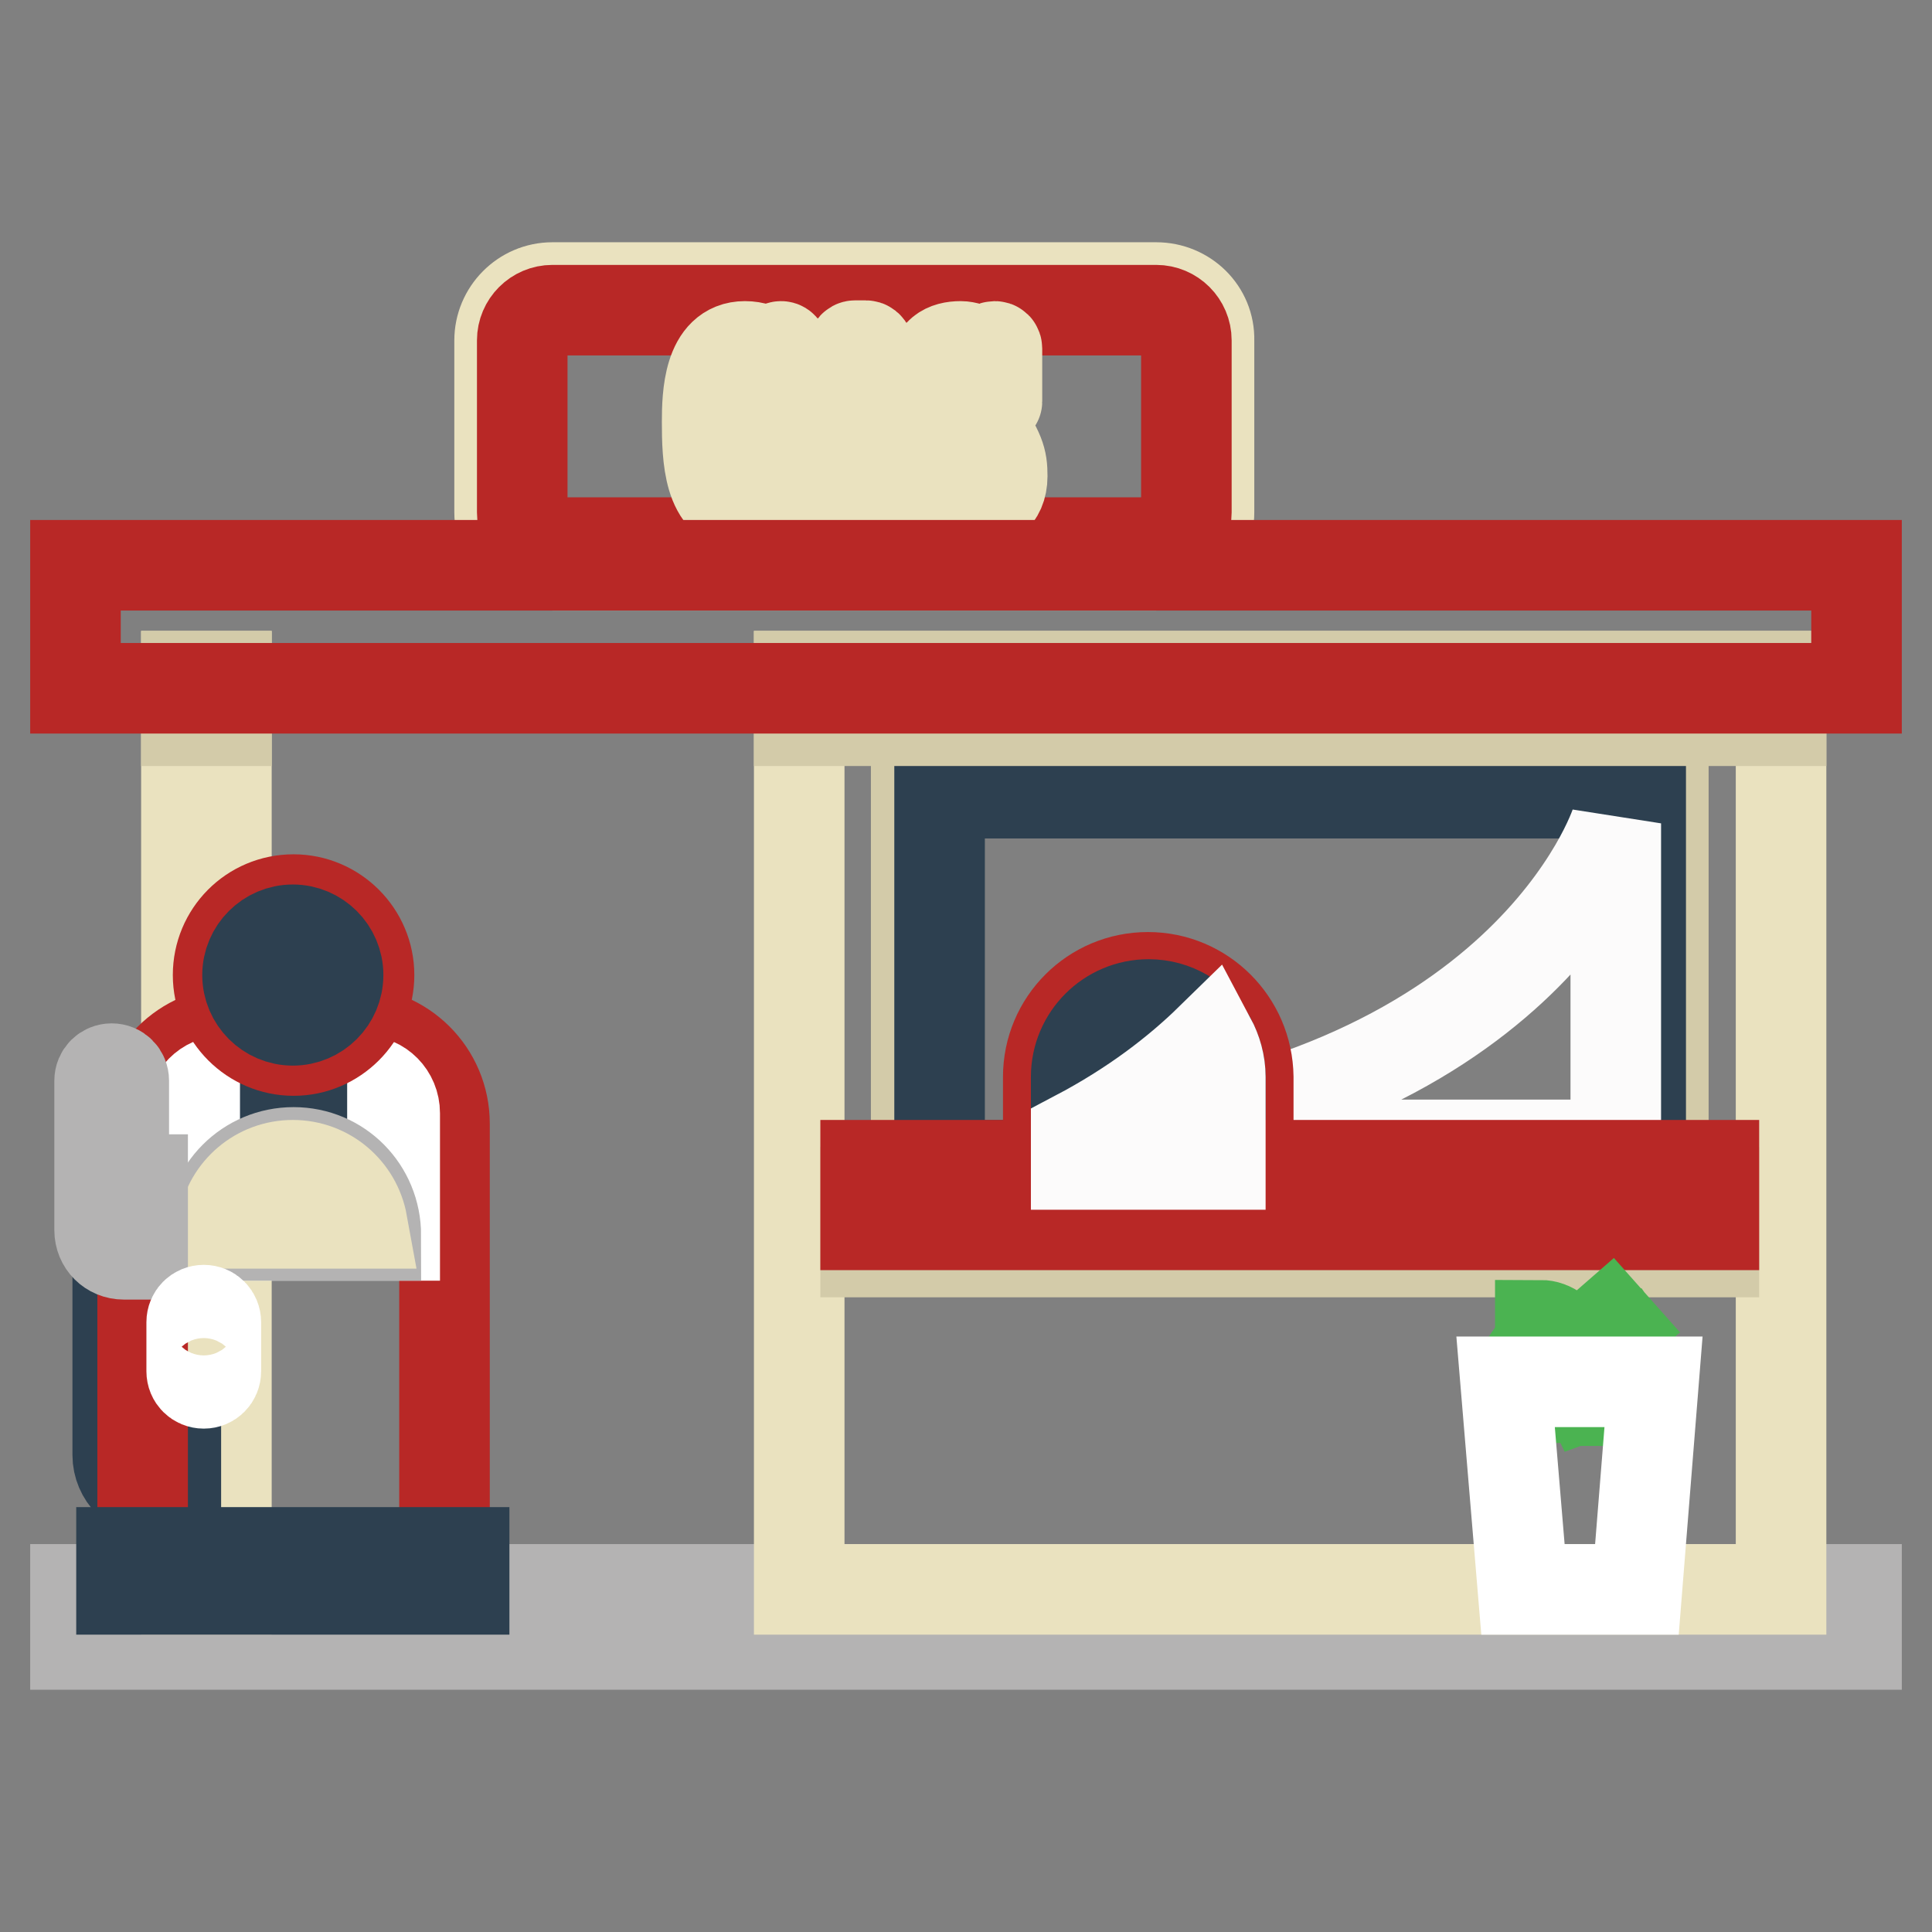
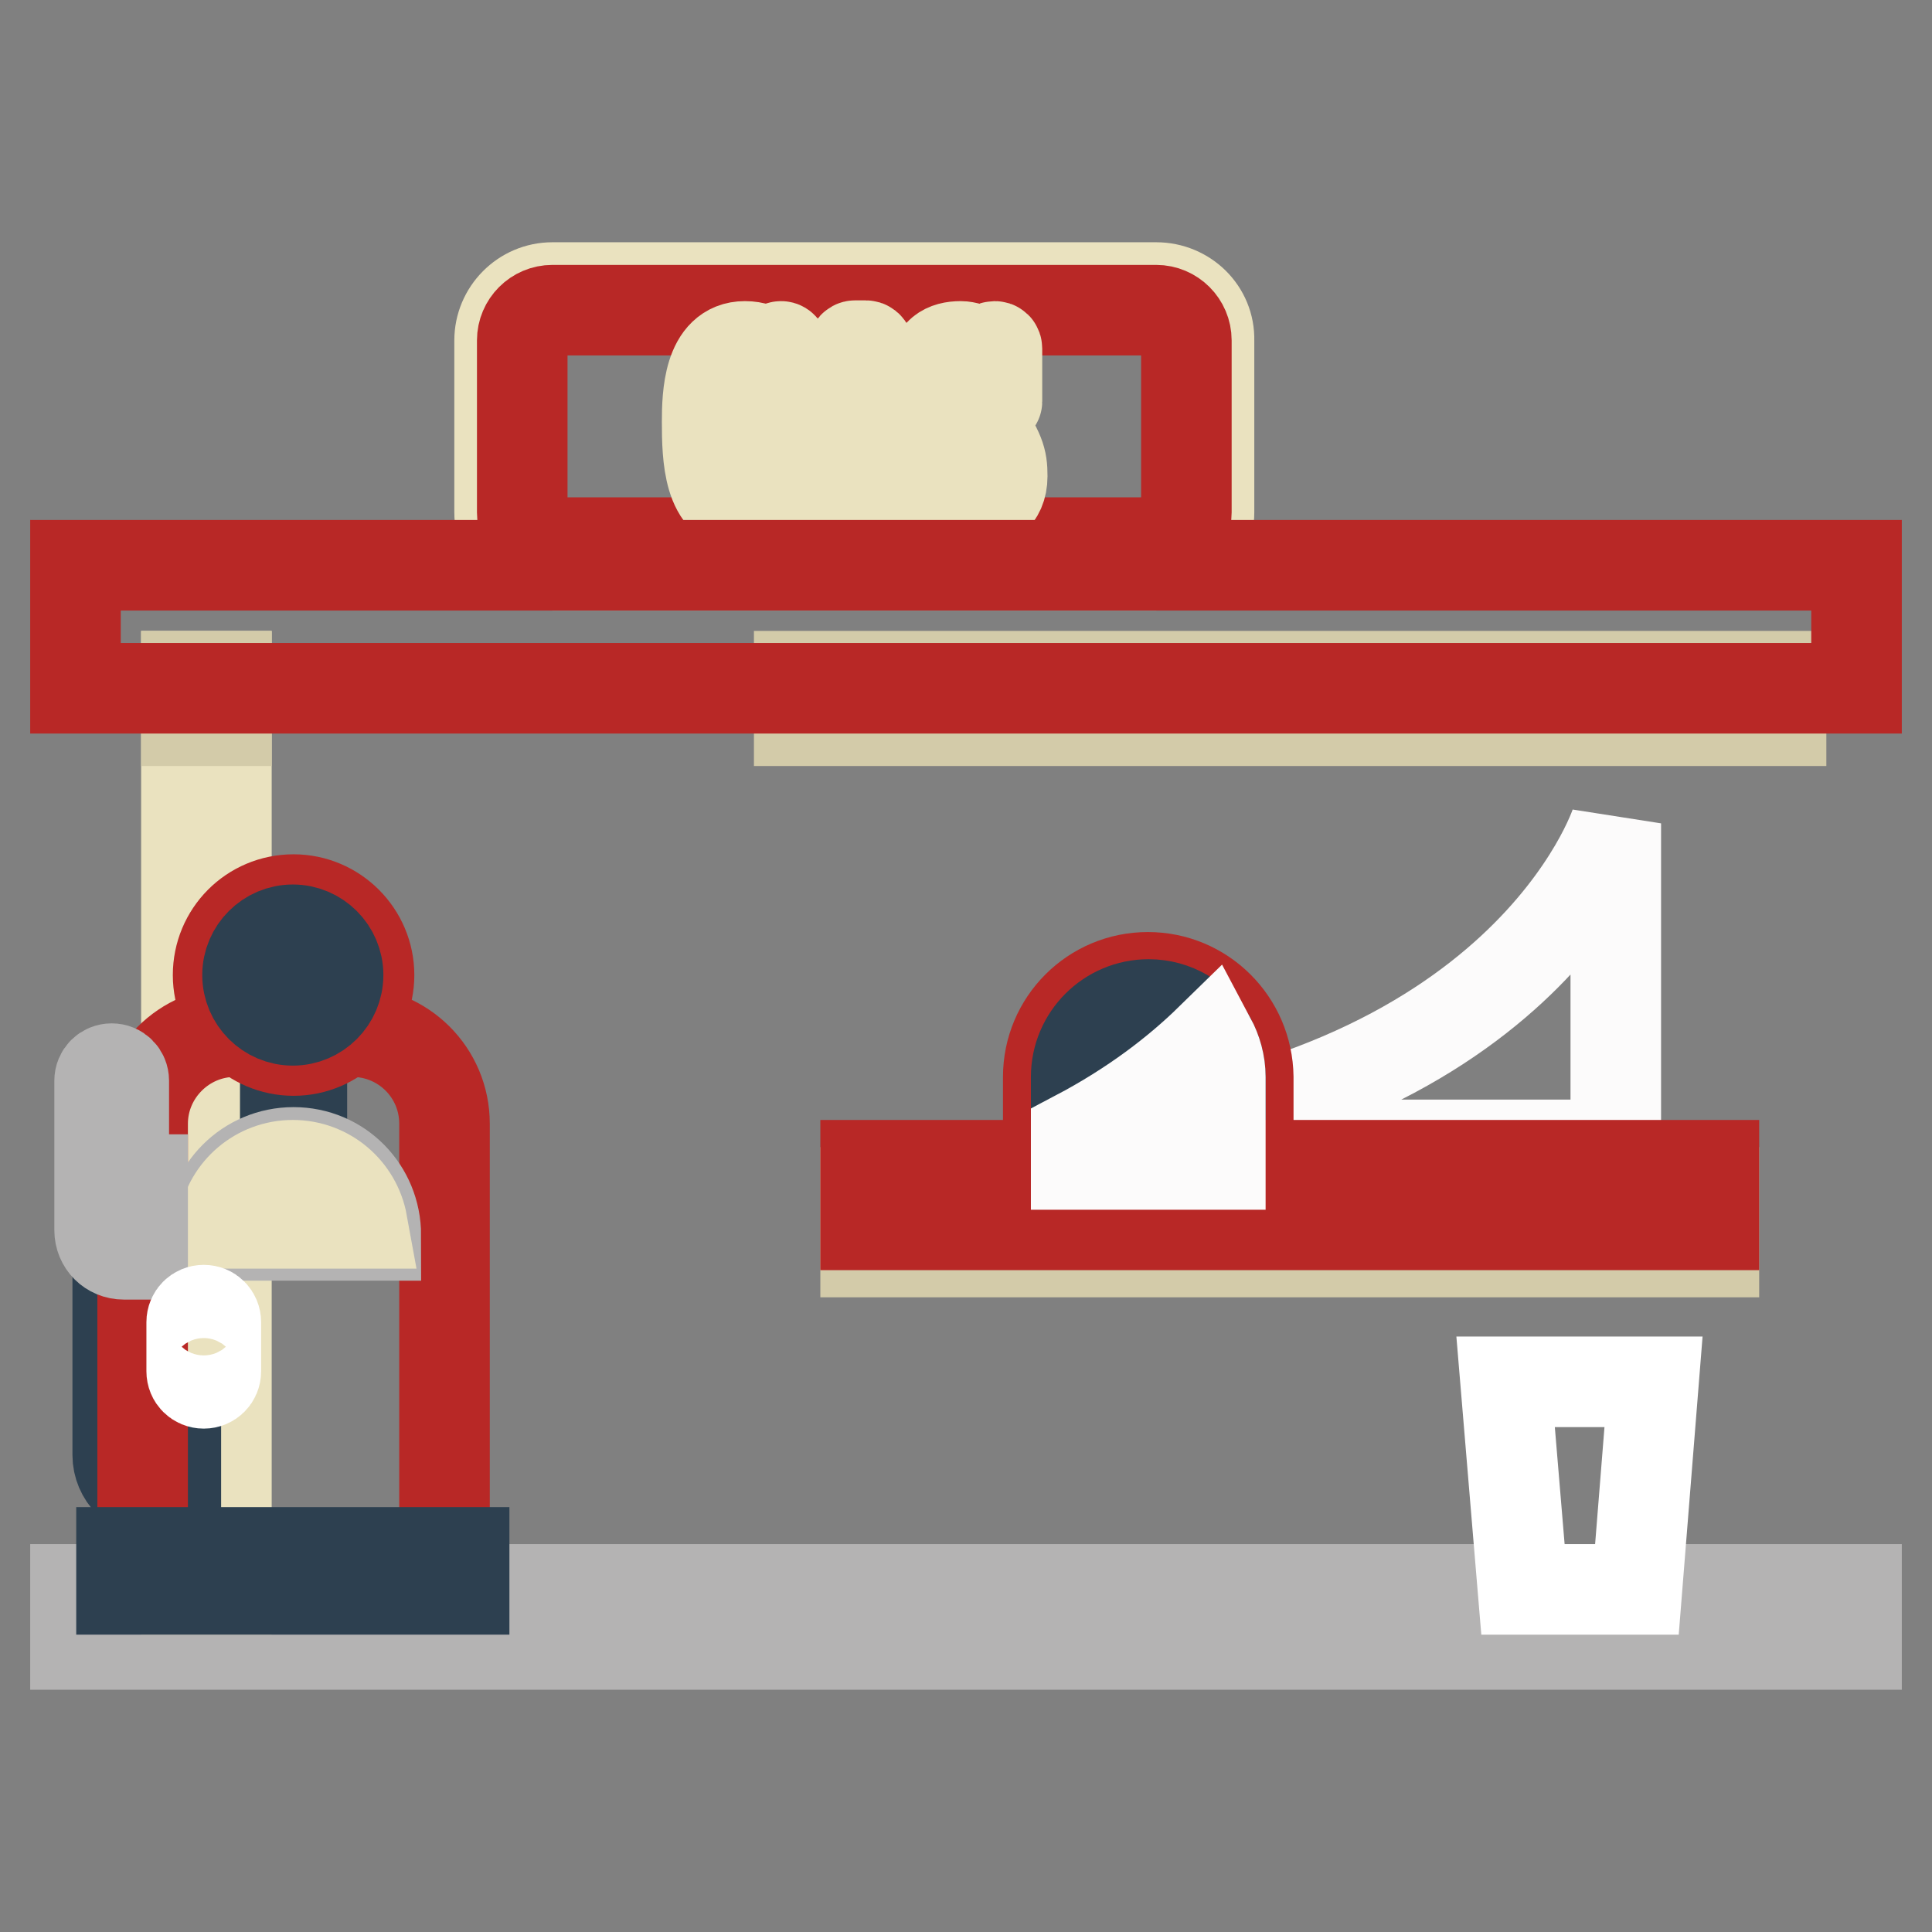
<svg xmlns="http://www.w3.org/2000/svg" version="1.1" x="0px" y="0px" viewBox="0 0 256 256" enable-background="new 0 0 256 256" xml:space="preserve">
  <rect x="0" y="0" width="256" height="256" fill="#808080" stroke="none" />
  <g>
    <path stroke-width="12" fill-opacity="0" stroke="#b4b3b3" d="M10,210.6h236v7.3H10V210.6z" />
-     <path stroke-width="12" fill-opacity="0" stroke="#eae2bf" d="M105.9,89.6H236v121H105.9V89.6z" />
-     <path stroke-width="12" fill-opacity="0" stroke="#d3cba9" d="M121.4,102h99v55.4h-99V102z" />
-     <path stroke-width="12" fill-opacity="0" stroke="#2d4050" d="M124.5,105.1h92.9v49.3h-92.9V105.1z" />
    <path stroke-width="12" fill-opacity="0" stroke="#d3cba9" d="M105.9,89.6H236v5.9H105.9V89.6z" />
    <path stroke-width="12" fill-opacity="0" stroke="#fcfbfb" d="M139.6,151.7h74.5v-42.6C214.1,109.1,202.1,146.5,139.6,151.7z" />
    <path stroke-width="12" fill-opacity="0" stroke="#b82826" d="M152.1,129.5c-7.3,0-13.2,5.9-13.2,13.2v11.6h26.5v-11.6C165.3,135.4,159.4,129.5,152.1,129.5z" />
    <path stroke-width="12" fill-opacity="0" stroke="#2d4050" d="M161.7,142.7v11.6h-19.1v-11.6c0-5.3,4.3-9.6,9.6-9.6c3.5,0,6.5,1.9,8.2,4.6 C161.2,139.2,161.7,140.9,161.7,142.7L161.7,142.7z" />
    <path stroke-width="12" fill-opacity="0" stroke="#d3cba9" d="M114.7,158h112.4v7.9H114.7V158z" />
    <path stroke-width="12" fill-opacity="0" stroke="#b82826" d="M114.7,154.4h112.4v7.9H114.7V154.4z" />
    <path stroke-width="12" fill-opacity="0" stroke="#eae2bf" d="M24.7,89.6H30v121h-5.3V89.6z" />
    <path stroke-width="12" fill-opacity="0" stroke="#d3cba9" d="M24.7,89.6H30v5.9h-5.3V89.6z" />
    <path stroke-width="12" fill-opacity="0" stroke="#eae2bf" d="M153.2,38.1h-80c-3.9,0-7,3.2-7,7v22.8c0,3.9,3.2,7,7,7h80c3.9,0,7-3.2,7-7V45.1 C160.3,41.2,157.1,38.1,153.2,38.1z" />
    <path stroke-width="12" fill-opacity="0" stroke="#b82826" d="M73.2,71.9c-2.2,0-4-1.8-4-4V45.1c0-2.2,1.8-4,4-4h80c2.2,0,4,1.8,4,4v22.8c0,2.2-1.8,4-4,4L73.2,71.9 L73.2,71.9z" />
    <path stroke-width="12" fill-opacity="0" stroke="#eae2bf" d="M100.8,58.1c0-0.3-0.2-0.5-0.4-0.6l-1.1-0.7c-0.2-0.1-0.2-0.2-0.2-0.3c0-0.1,0.1-0.2,0.3-0.2h5.8 c0.2,0,0.3,0.1,0.3,0.2c0,0.1-0.1,0.2-0.2,0.3l-1.1,0.7c-0.3,0.1-0.4,0.3-0.4,0.6V67c0,0.1-0.1,0.1-0.2,0.1c-0.2,0-0.3-0.1-0.4-0.1 l-1.2-0.8c-0.2-0.1-0.2-0.1-0.4-0.1c-0.1,0-0.2,0-0.4,0.1c-0.8,0.5-1.6,0.9-2.4,0.9c-4.9,0-5.1-6.5-5.1-11.2c0-3.5,0.2-10,5-10 c1.3,0,2.1,0.4,2.4,0.7c0.2,0.1,0.4,0.2,0.6,0.2c0.2,0,0.6-0.2,1-0.5c0.4-0.2,0.6-0.4,0.8-0.4c0.2,0,0.3,0.2,0.3,0.5v6.8 c0,0.1-0.1,0.2-0.2,0.2c-0.2,0-0.3-0.1-0.3-0.3c-0.8-2.1-2.5-5.8-4.2-5.8c-1.6,0-2.1,2.7-2.1,8.7c0,8.2,0.5,9.7,1.9,9.7 c1.2,0,2.1-1.1,2.1-3.8V58.1z M115.3,62.4c0-0.1-0.2-0.3-0.4-0.3h-2.9c-0.1,0-0.2,0.1-0.2,0.2l-0.6,3.1c0,0.2,0,0.4,0.2,0.5 l0.9,0.7c0.2,0.1,0.4,0.3,0.4,0.3c0,0.1-0.1,0.2-0.3,0.2H108c-0.2,0-0.2-0.1-0.2-0.2c0-0.1,0.2-0.2,0.3-0.3l1.1-0.8 c0.2-0.2,0.3-0.5,0.3-0.7l3.5-19c0-0.1,0.1-0.3,0.3-0.3h1.4c0.2,0,0.3,0.1,0.4,0.3l3.7,19c0,0.3,0.2,0.6,0.4,0.8l1.1,0.7 c0.1,0.1,0.2,0.2,0.2,0.3c0,0.1-0.1,0.2-0.3,0.2h-5.6c-0.2,0-0.3-0.1-0.3-0.2c0-0.1,0.2-0.2,0.3-0.3l1-0.8c0.2-0.1,0.2-0.3,0.2-0.6 L115.3,62.4z M114.8,60.6c0.1,0,0.2-0.1,0.2-0.2l-1.4-6.9h-0.1l-1.3,7c0,0.1,0,0.2,0.1,0.2L114.8,60.6z M132.1,53.2 c0,0.1-0.1,0.1-0.2,0.1c-0.1,0-0.2-0.1-0.2-0.2c-0.6-2.3-2.5-5.9-4.3-5.9c-1,0-1,0.6-1,1.3c0,1.4,0.5,2.8,3.4,7.2 c2.7,4.2,3,5.1,3,7.4c0,3-2.1,3.9-3.6,3.9c-1,0-1.7-0.3-2.2-0.5c-0.4-0.2-0.7-0.3-0.8-0.3c-0.2,0-0.5,0.2-1.2,0.6 c-0.2,0.1-0.3,0.2-0.5,0.2c-0.2,0-0.2-0.1-0.2-0.1v-7.1c0-0.1,0-0.2,0.2-0.2c0.1,0,0.2,0.1,0.2,0.2c0.7,2.3,1.9,5.9,4.2,5.9 c0.7,0,1.1-0.6,1.1-1.5c0-1.9-1.2-4-3.4-7.4c-2.1-3.2-2.9-5.4-2.9-7.4c0-2.7,1.6-3.5,3.6-3.5c0.7,0,1.6,0.3,2.2,0.7 c0.2,0.1,0.4,0.2,0.6,0.2c0.2,0,0.5-0.2,0.9-0.5c0.3-0.2,0.6-0.4,0.8-0.4c0.2,0,0.3,0.1,0.3,0.3V53.2z" />
    <path stroke-width="12" fill-opacity="0" stroke="#fcfbfb" d="M161.7,142.7v11.6h-19.1v-3.8c7.6-4,13.4-8.5,17.8-12.8C161.2,139.2,161.7,140.9,161.7,142.7L161.7,142.7z" />
-     <path stroke-width="12" fill-opacity="0" stroke="#4bb351" d="M209.4,185.2h-1.2c0-4.6-1.9-8.4-4.1-8.4v-1.2C207.1,175.6,209.4,179.8,209.4,185.2z M210.3,184.9 c-0.1-0.2-1.5-5.9,3-9.8l0.8,0.9c-3.9,3.4-2.7,8.3-2.7,8.5L210.3,184.9z M213.3,185.6c0-0.2-0.2-4.6,2.7-6.6l0.7,1 c-2.3,1.6-2.2,5.5-2.2,5.6L213.3,185.6z M204.6,184.5c0,0-0.4-2.2-2.6-3.7l0.7-1c2.6,1.8,3.1,4.4,3.1,4.5L204.6,184.5z" />
    <path stroke-width="12" fill-opacity="0" stroke="#ffffff" d="M216.9,210.6h-15.1l-2.3-27.5h19.6L216.9,210.6z" />
    <path stroke-width="12" fill-opacity="0" stroke="#2d4050" d="M23.3,197.9h-2.6c-2.8,0-5.1-2.3-5.1-5.1v-26.6h1.6v26.6c0,1.9,1.6,3.5,3.5,3.5h1v-8h1.6L23.3,197.9z" />
    <path stroke-width="12" fill-opacity="0" stroke="#b82826" d="M31.1,136.7h15.6c6.7,0,12.2,5.4,12.2,12.2v59H18.9v-59C18.9,142.2,24.4,136.7,31.1,136.7L31.1,136.7z" />
-     <path stroke-width="12" fill-opacity="0" stroke="#ffffff" d="M52.3,147.5v16.2H25.4v-16.2c0-2.3,1.9-4.3,4.3-4.3h18.4C50.4,143.2,52.3,145.1,52.3,147.5z" />
    <path stroke-width="12" fill-opacity="0" stroke="#2d4050" d="M37.8,146.6h2.2v9h-2.2V146.6z" />
    <path stroke-width="12" fill-opacity="0" stroke="#b4b3b3" d="M49.8,163.7H27.9c0-6.1,4.9-11,11-11S49.8,157.6,49.8,163.7z" />
    <path stroke-width="12" fill-opacity="0" stroke="#eae2bf" d="M29.6,162.1c0.8-4.4,4.6-7.7,9.2-7.7c4.6,0,8.4,3.3,9.2,7.7H29.6z" />
    <path stroke-width="12" fill-opacity="0" stroke="#b4b3b3" d="M16.4,156.3v-13.1c0-0.9-0.7-1.6-1.6-1.6c-0.9,0-1.6,0.7-1.6,1.6l0,0V163c0,1.8,1.4,3.2,3.2,3.2h2.5v-9.9 H16.4z" />
    <path stroke-width="12" fill-opacity="0" stroke="#ffffff" d="M28.6,175.2v6.5c0,0.9-0.7,1.6-1.6,1.6c-0.9,0-1.6-0.7-1.6-1.6v-6.5c0-0.9,0.7-1.6,1.6-1.6 C27.9,173.6,28.6,174.3,28.6,175.2z" />
    <path stroke-width="12" fill-opacity="0" stroke="#b82826" d="M28.9,129.2c0,5.5,4.5,10,10,10c5.5,0,10-4.5,10-10c0,0,0,0,0,0c0-5.5-4.5-10-10-10 C33.3,119.2,28.9,123.7,28.9,129.2z" />
    <path stroke-width="12" fill-opacity="0" stroke="#2d4050" d="M32.8,129.2c0,3.3,2.7,6,6,6c3.3,0,6-2.7,6-6c0,0,0,0,0,0c0-3.3-2.7-6-6-6 C35.5,123.2,32.8,125.9,32.8,129.2L32.8,129.2z" />
    <path stroke-width="12" fill-opacity="0" stroke="#2d4050" d="M16.1,205.7h45.4v4.9H16.1V205.7z" />
    <path stroke-width="12" fill-opacity="0" stroke="#b82826" d="M10,74.9h236v16.3H10V74.9z" />
  </g>
</svg>